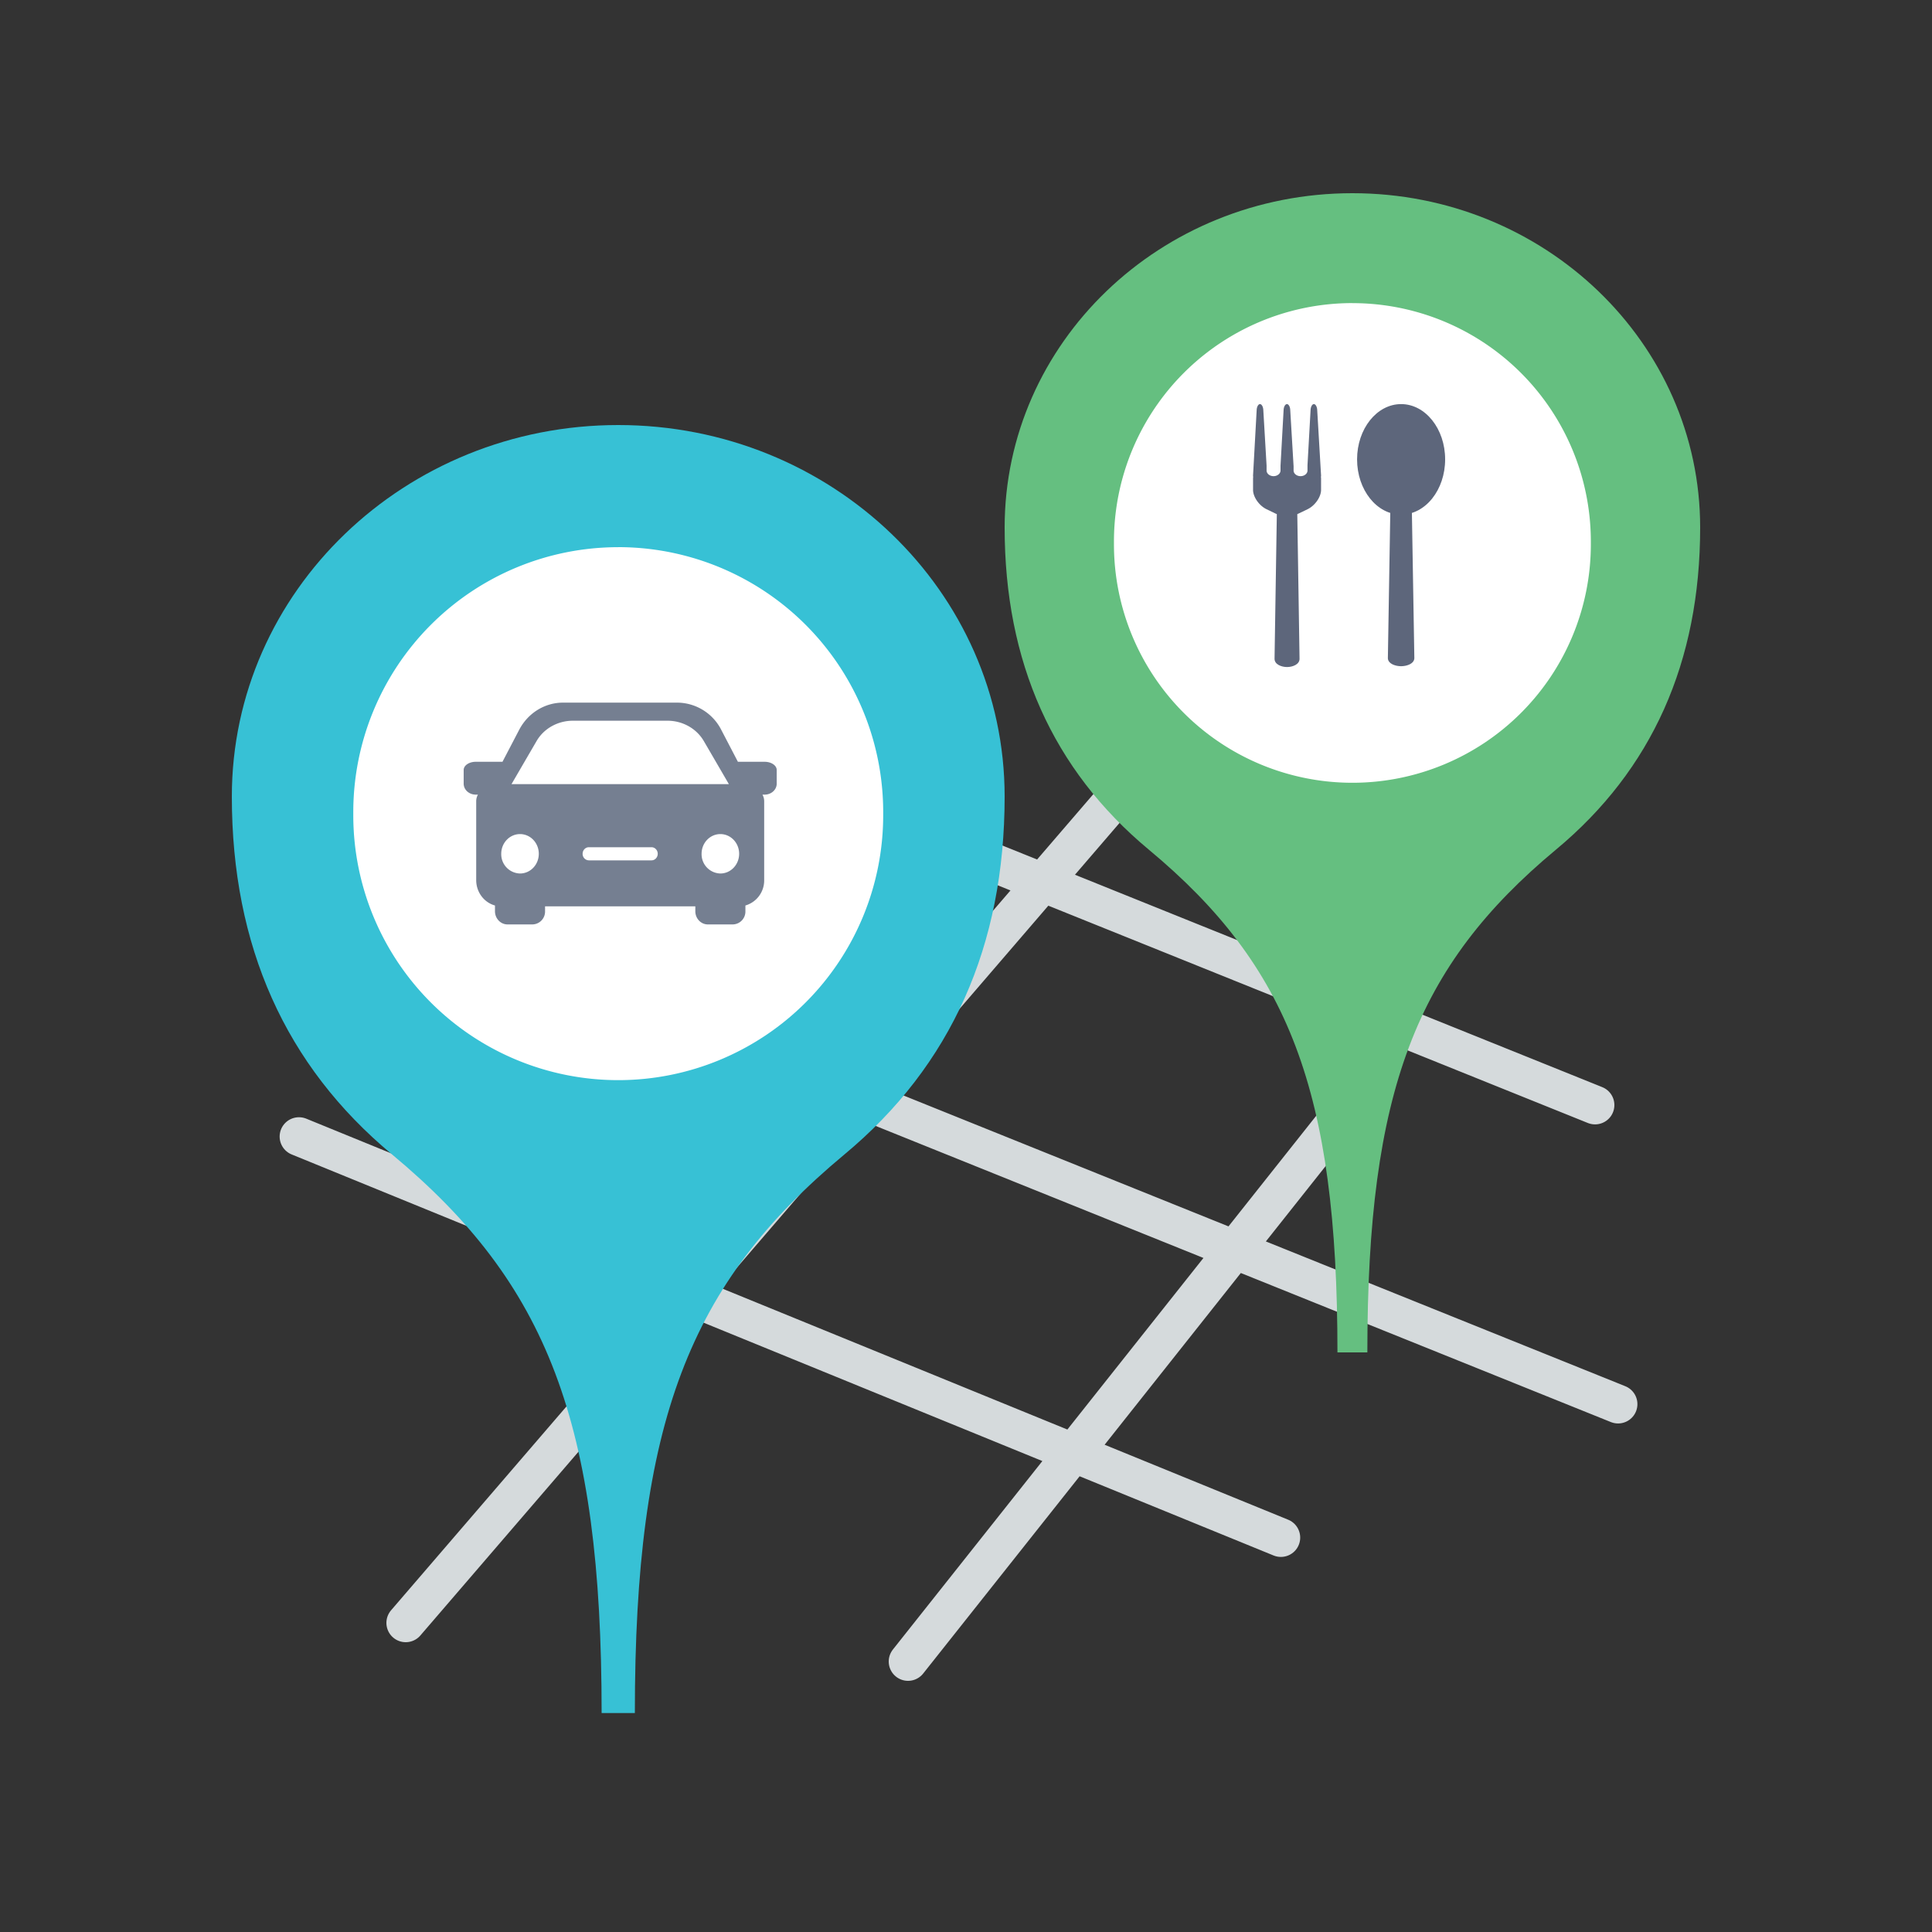
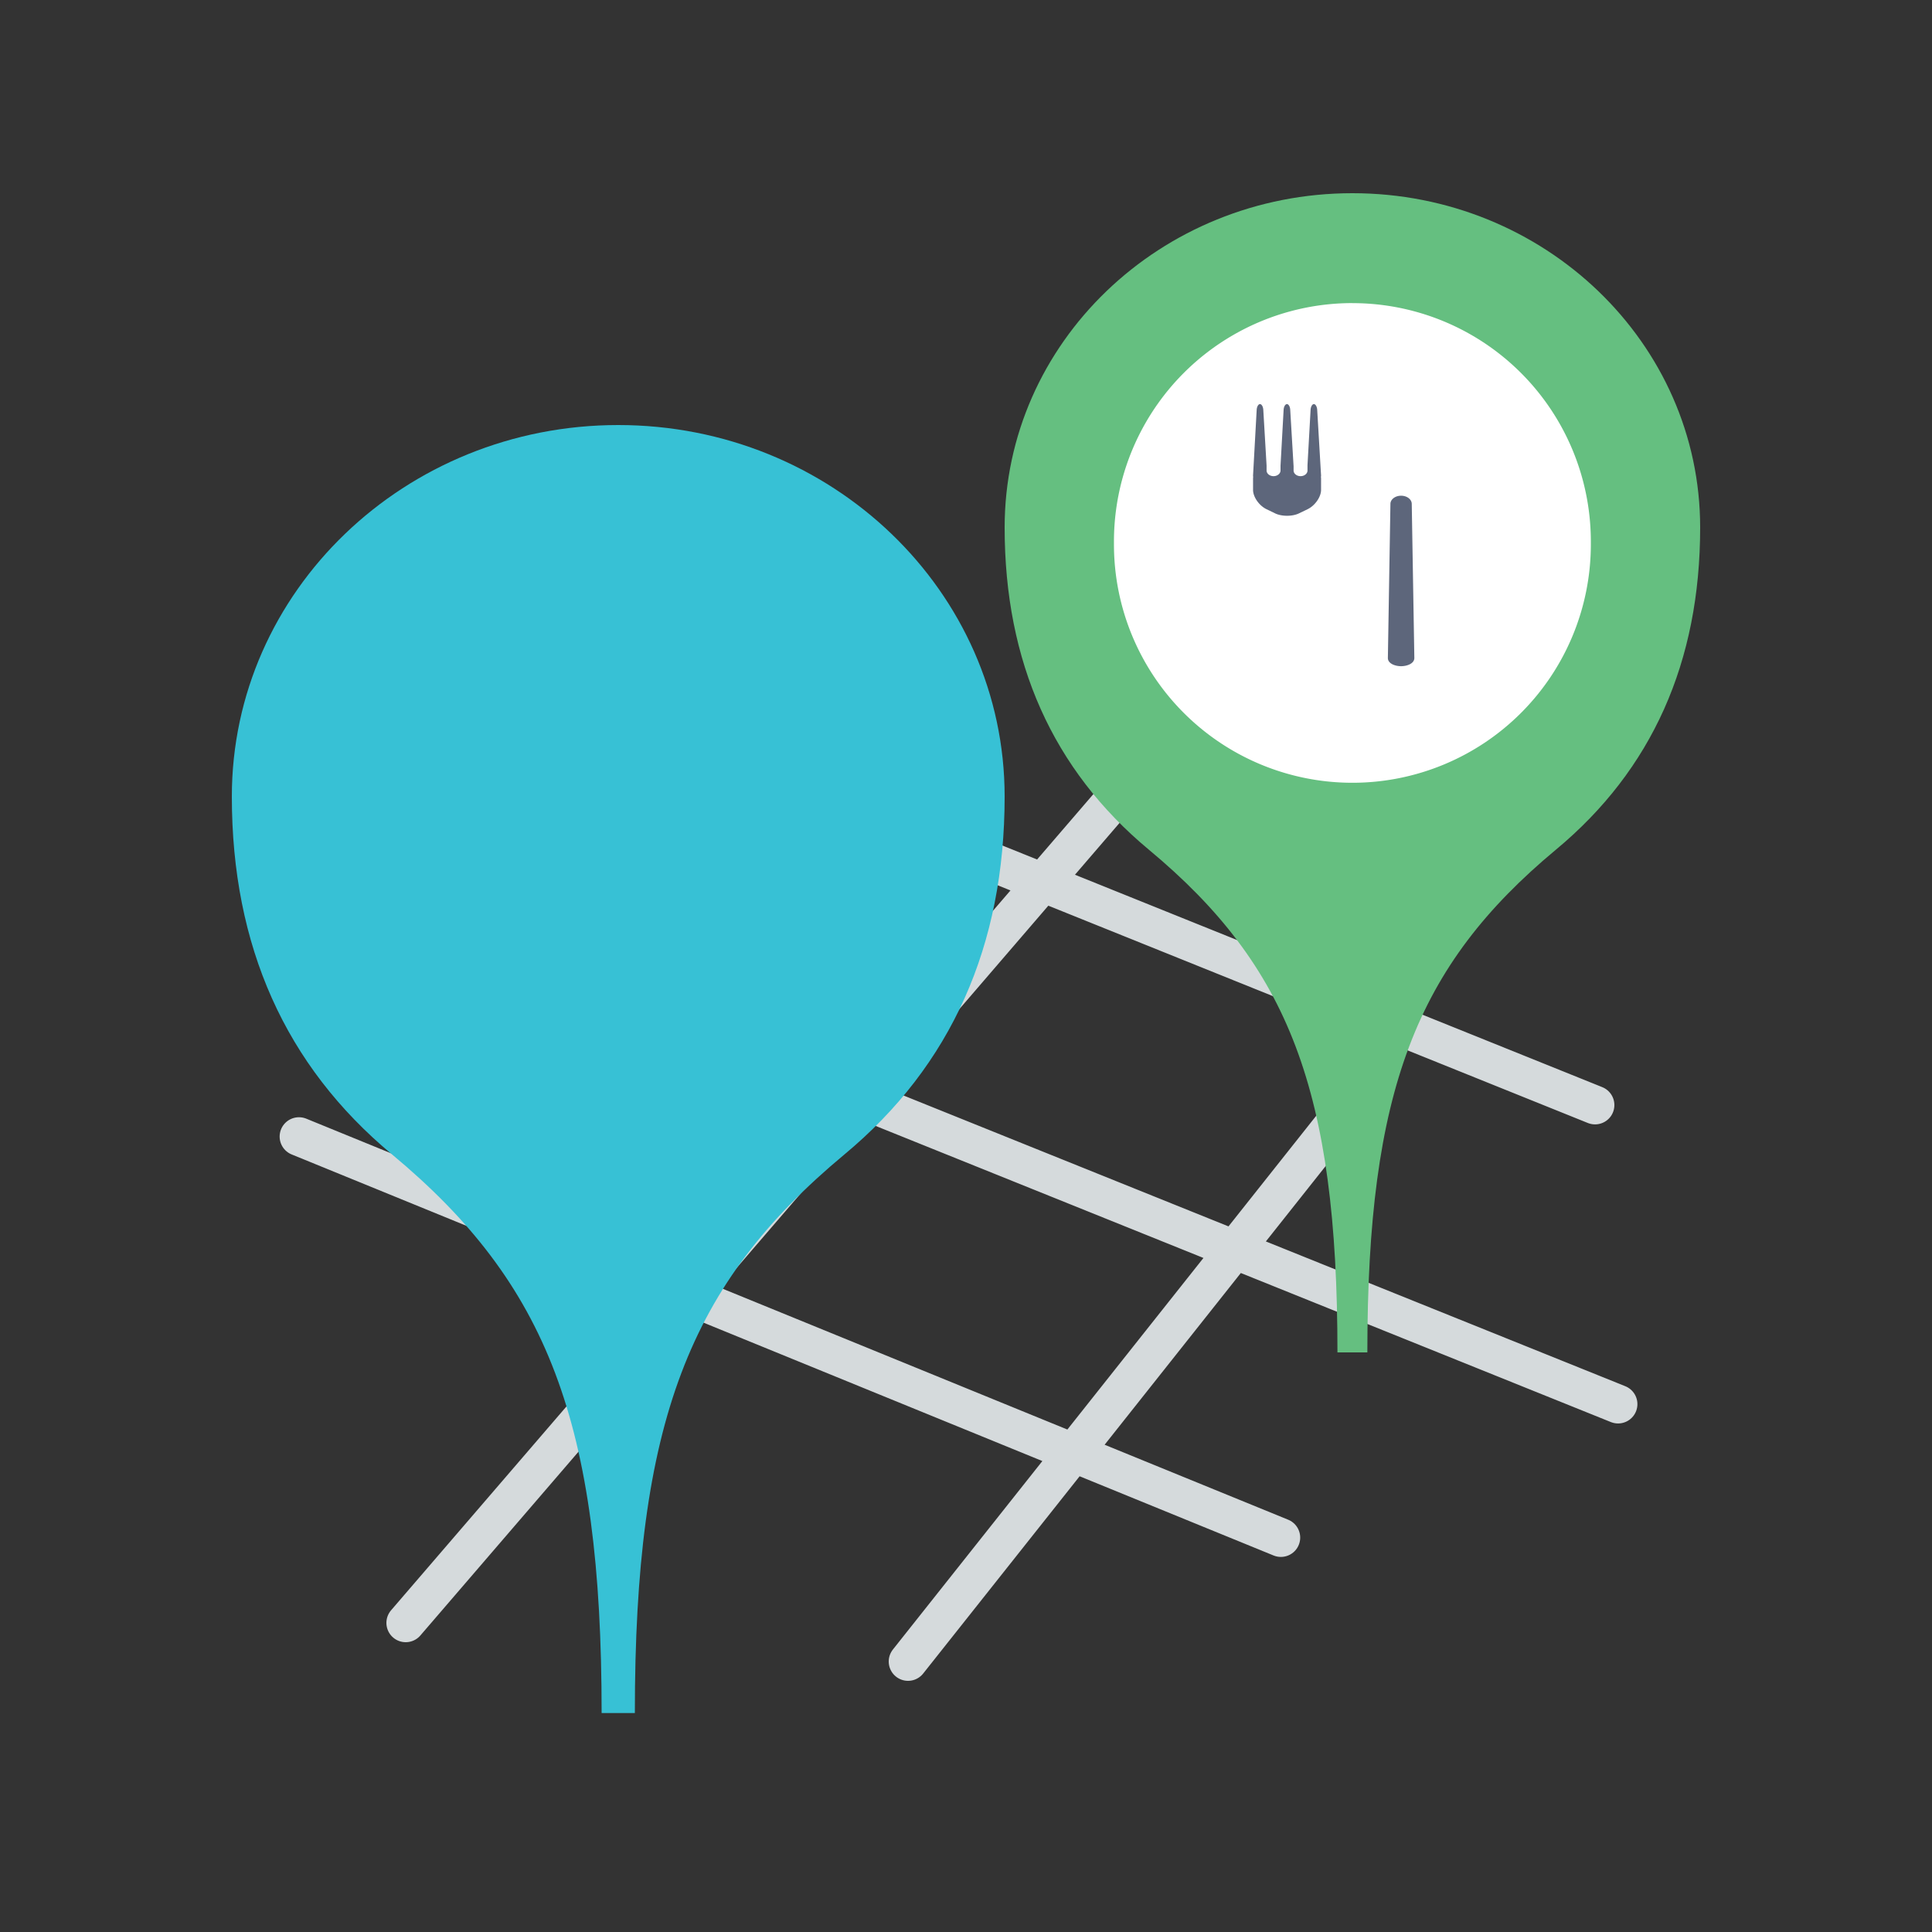
<svg xmlns="http://www.w3.org/2000/svg" width="50" height="50">
  <rect width="100%" height="100%" fill="#333333" stroke="none" />
  <g fill="none" fill-rule="evenodd">
    <g stroke="#D5DADC" stroke-linecap="round">
      <path d="M33.149 39.793L7.737 29.414M41.876 36.339L10 23.5M41.28 28.599L10 16M10.5 42L29 20.5M23.5 43L35 28.5" />
    </g>
    <path d="M34.613 35c0-6.778-1.26-9.999-4.884-13.013C27.246 19.922 26 17.133 26 13.653 26 8.87 30.034 5 35 5s9 3.87 9 8.653c0 3.48-1.246 6.27-3.73 8.334-3.624 3.014-4.883 6.235-4.883 13.013h-.774z" fill="#65BF80" fill-rule="nonzero" />
    <path d="M35 7.845a6.171 6.171 0 016.171 6.171v.071a6.171 6.171 0 01-12.342 0v-.07A6.171 6.171 0 0135 7.844z" fill="#FFF" />
    <g fill="#5D667B">
-       <path d="M33.048 13.063c0-.117.117-.213.26-.213.145 0 .262.095.262.213l.062 3.987c0 .146-.18.213-.323.213-.144 0-.324-.067-.324-.213l.063-3.987z" />
      <path d="M34.185 12.34a.11.11 0 00.004-.035l-.1-1.7c-.005-.081-.043-.147-.086-.147-.042 0-.08.066-.085.147l-.08 1.432v.14c0 .08-.08.146-.18.146-.1 0-.18-.066-.18-.147v-.123h-.001l-.086-1.448c-.004-.081-.043-.147-.085-.147-.043 0-.081.066-.086.147l-.08 1.448v.123c0 .08-.081.147-.18.147h-.001c-.1 0-.18-.066-.18-.147v-.126l-.085-1.445c-.005-.081-.043-.147-.086-.147-.042 0-.08.066-.085.147l-.094 1.7c0 .012 0 .024.004.035a.27.27 0 00-.004.045v.293c0 .183.156.408.35.501l.221.107c.17.083.447.083.617 0l.222-.107c.193-.093.35-.318.35-.501v-.293a.272.272 0 00-.004-.045M35.984 13.042c0-.118.124-.213.276-.213.153 0 .276.095.276.213l.067 3.987c0 .145-.19.212-.343.212-.152 0-.342-.066-.342-.212l.066-3.987z" />
-       <path d="M37.4 11.888c0 .79-.51 1.43-1.14 1.43-.629 0-1.139-.64-1.139-1.43 0-.79.51-1.43 1.14-1.43.628 0 1.139.64 1.139 1.43" />
    </g>
    <g>
      <path d="M15.57 44.333c0-7.53-1.4-11.11-5.426-14.458C7.384 27.58 6 24.482 6 20.615 6 15.3 10.482 11 16 11s10 4.3 10 9.615c0 3.867-1.384 6.965-4.144 9.26-4.027 3.349-5.426 6.928-5.426 14.458h-.86z" fill="#37C1D5" fill-rule="nonzero" />
-       <path d="M16 14.16a6.857 6.857 0 016.857 6.858v.079a6.857 6.857 0 01-13.714 0v-.079A6.857 6.857 0 0116 14.161z" fill="#FFF" />
-       <path d="M16.86 22.266h-1.62a.166.166 0 01-.162-.17c0-.094.073-.17.162-.17h1.62c.09 0 .162.076.162.17 0 .094-.072.17-.162.17zm-3.402-.68c.269 0 .486.228.486.51 0 .282-.217.51-.486.51a.499.499 0 01-.486-.51c0-.282.218-.51.486-.51zm.127-1.89l.303-.52c.188-.323.548-.524.94-.524h2.446c.39 0 .75.201.939.524l.303.52.347.597h-5.625l.347-.597zm5.544 2.4c0 .282-.218.51-.486.51a.499.499 0 01-.486-.51c0-.282.217-.51.486-.51.268 0 .486.228.486.51zm.66-2.381h-.692l-.43-.825a1.288 1.288 0 00-1.137-.706h-2.96c-.472 0-.908.27-1.135.706l-.431.825h-.692c-.173 0-.312.095-.312.212v.355c0 .156.14.283.312.283h.057a.35.35 0 00-.045.17v2.041c0 .317.207.582.486.658v.149c0 .188.146.341.324.341h.648a.333.333 0 00.324-.34v-.128h3.889v.127c0 .188.145.341.324.341h.648a.333.333 0 00.324-.34v-.15a.675.675 0 00.486-.658v-2.04a.35.35 0 00-.045-.171h.057c.172 0 .312-.127.312-.283v-.355c0-.117-.14-.212-.312-.212z" fill="#757F91" />
    </g>
  </g>
</svg>